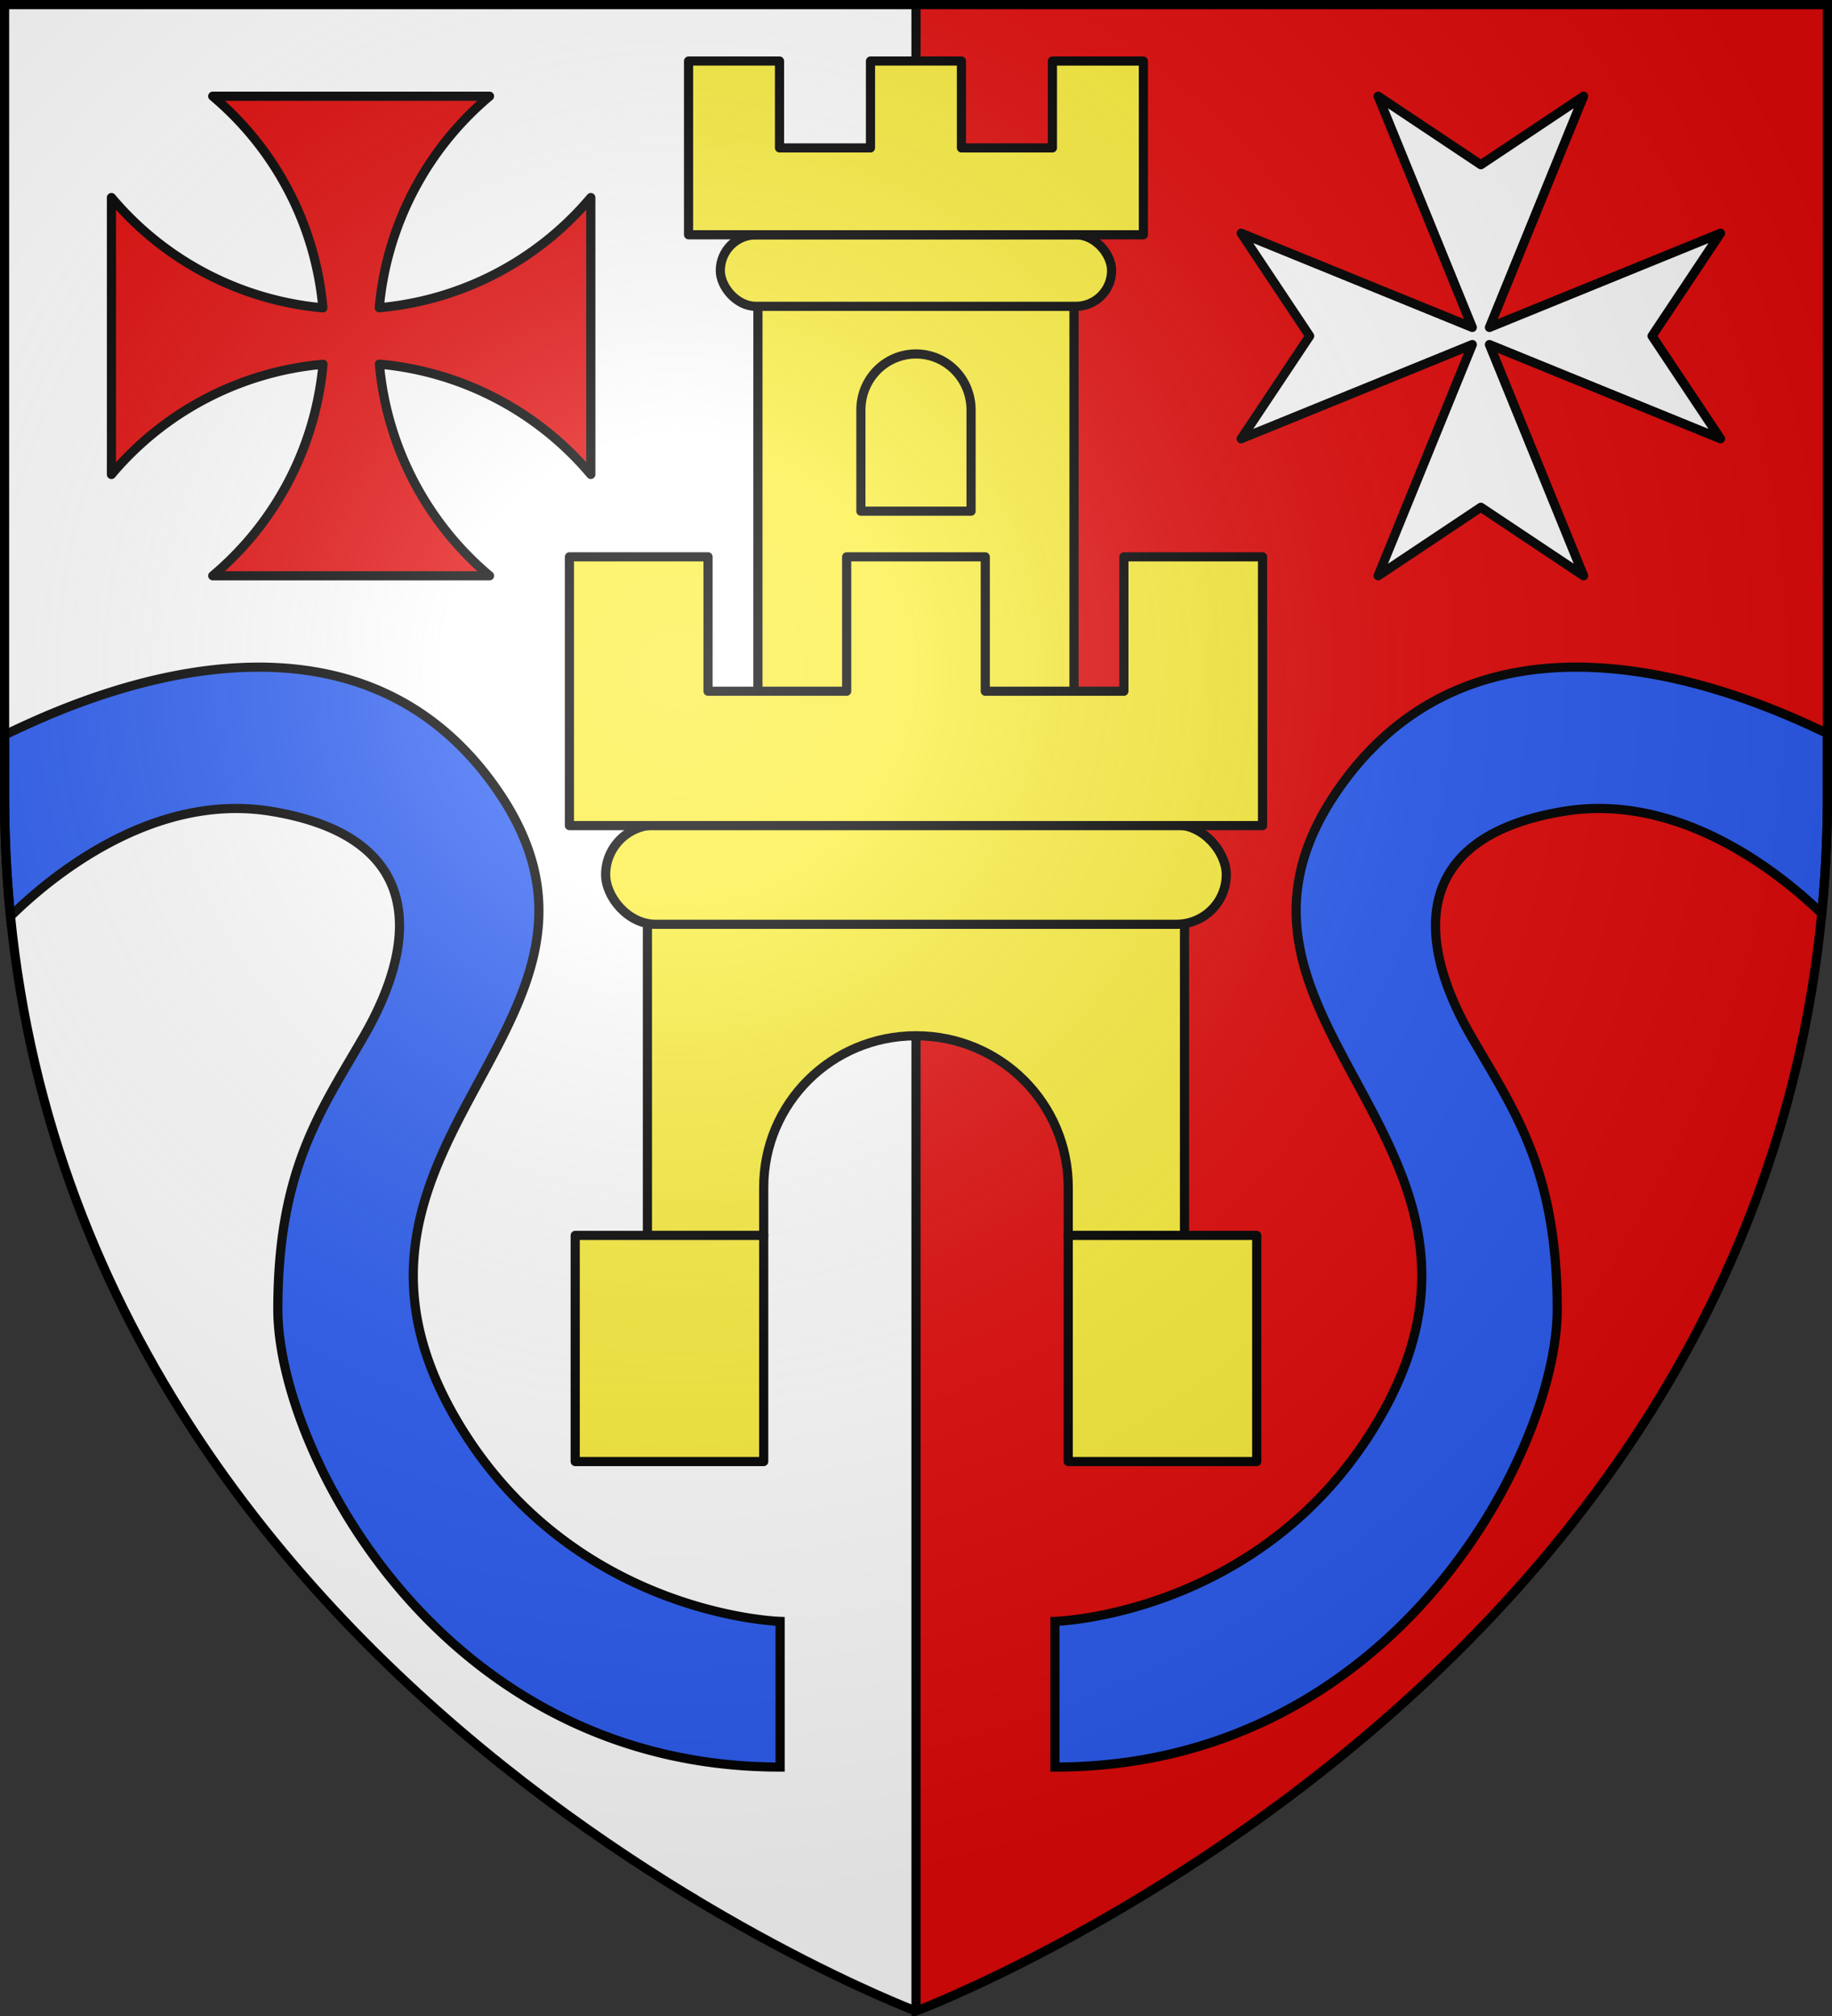
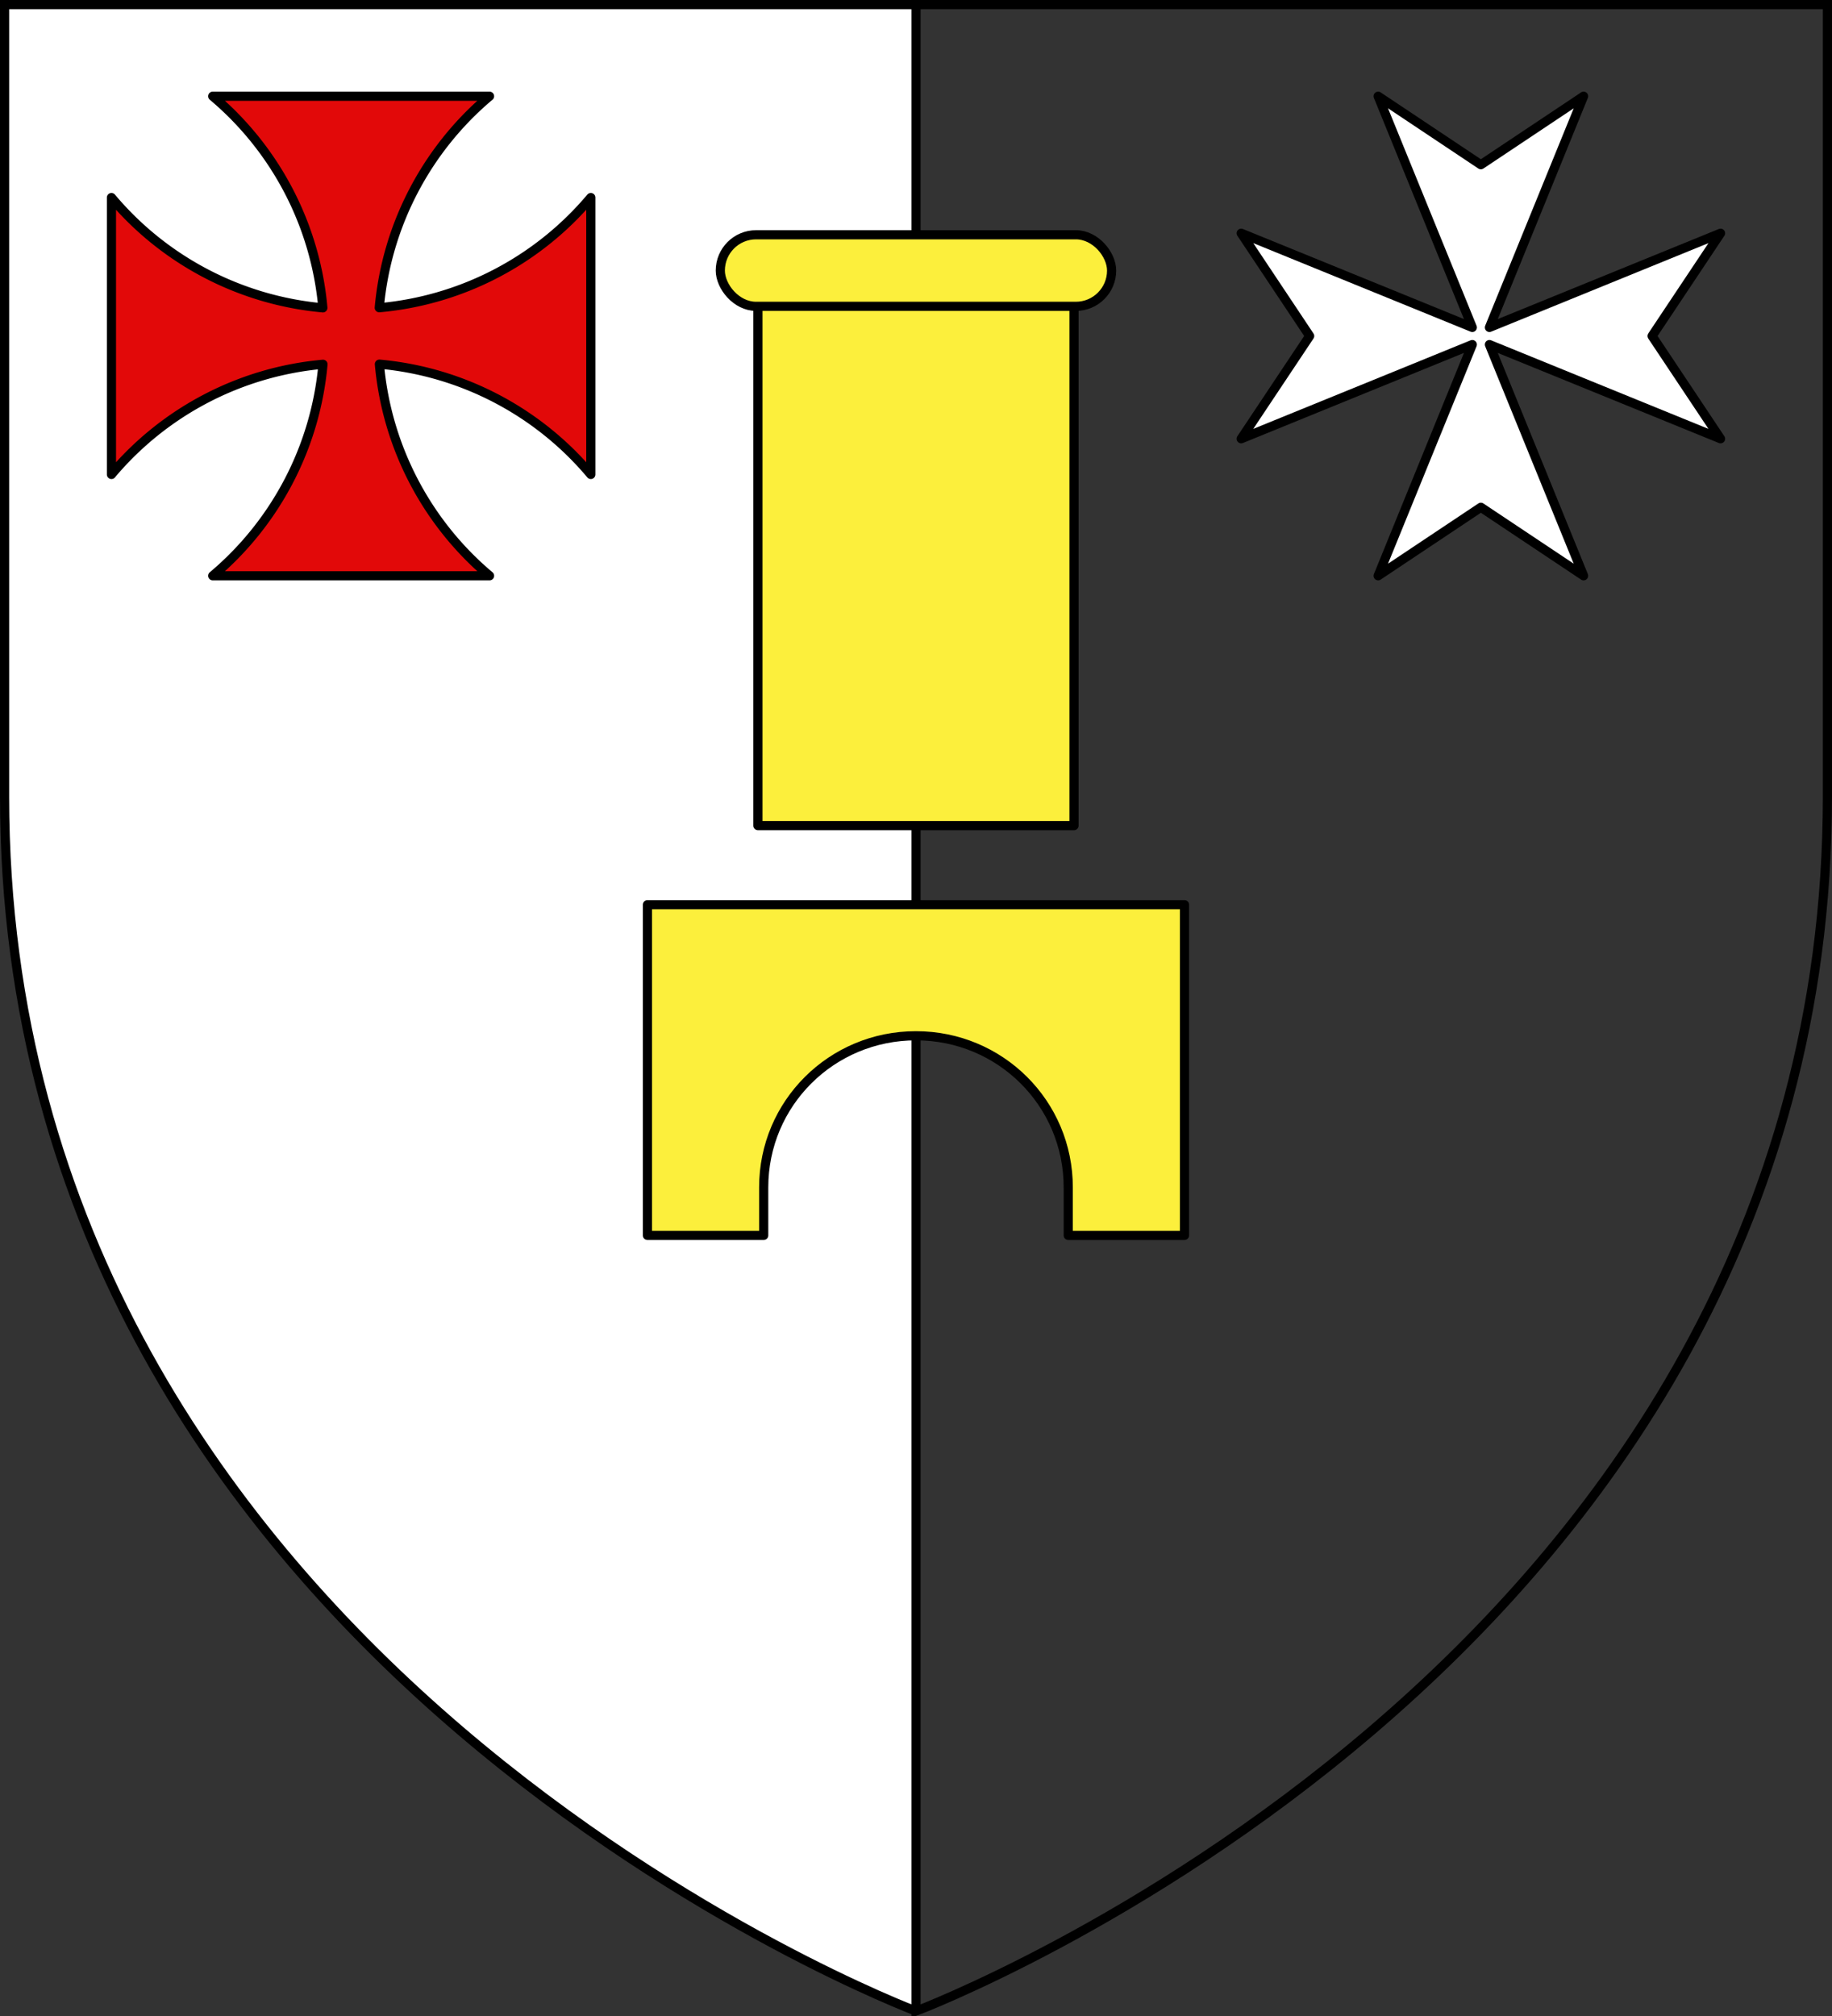
<svg xmlns="http://www.w3.org/2000/svg" width="600" height="660">
  <rect width="100%" height="100%" fill="#333333" stroke="none" />
  <radialGradient id="a" cx="221.445" cy="226.331" r="300" gradientTransform="matrix(1.353 0 0 1.349 -77.63 -85.747)" gradientUnits="userSpaceOnUse">
    <stop offset="0" stop-color="#fff" stop-opacity=".314" />
    <stop offset=".19" stop-color="#fff" stop-opacity=".251" />
    <stop offset=".6" stop-color="#6b6b6b" stop-opacity=".125" />
    <stop offset="1" stop-opacity=".125" />
  </radialGradient>
  <path fill="#fff" fill-rule="evenodd" d="M1.5 1.5v259.246c0 13.518.669 26.64 1.938 39.39C29.008 556.583 300 658.5 300 658.5V1.5z" />
-   <path fill="#e20909" fill-rule="evenodd" d="M300 1.5v657s271.164-102.986 296.563-358.363a398 398 0 0 0 1.937-39.39V1.5z" />
  <g stroke="#000" stroke-width="3">
    <path fill="none" d="M300 658.5V1.5" />
    <path fill="#e20909" stroke-linecap="round" stroke-linejoin="round" d="M69.673 31.5a102.47 102.47 0 0 1 36.07 69.283A102.47 102.47 0 0 1 36.5 64.673v90.655a102.47 102.47 0 0 1 69.283-36.07 102.47 102.47 0 0 1-36.11 69.242h90.655a102.47 102.47 0 0 1-36.07-69.283 102.47 102.47 0 0 1 69.242 36.11V64.674a102.47 102.47 0 0 1-69.283 36.07 102.47 102.47 0 0 1 36.11-69.243z" />
    <path fill="#fff" stroke-linecap="round" stroke-linejoin="round" d="m406.5 143.643 75.696-30.84-30.839 75.697L485 166.072l33.643 22.428-30.84-75.696 75.697 30.839L541.072 110 563.5 76.357l-75.696 30.84L518.643 31.5 485 53.928 451.357 31.5l30.84 75.696L406.5 76.357 428.928 110z" />
-     <path fill="#2b5df2" d="M85.486 218.416c-38.283-.23-73.991 17.514-83.986 22.193v20.078c0 13.48.669 26.575 1.938 39.29 12.24-12.07 46.112-40.854 85.46-34.352 49.463 8.174 48.944 41.283 30.26 73.645-14.177 24.556-28.164 43.678-28.164 89.435S144.061 578.5 255.5 578.5v-47.684s-67.396-1.82-105.168-64.54c-55.988-92.969 67.159-132.006 11.203-209.497-20.983-29.059-49.089-38.2-76.049-38.363zm430.028 0c-26.96.162-55.066 9.304-76.05 38.363-55.955 77.491 67.192 116.528 11.204 209.496-37.772 62.721-105.168 64.541-105.168 64.541V578.5c111.44 0 164.506-104.038 164.506-149.795s-13.987-64.88-28.164-89.435c-18.684-32.362-19.203-65.471 30.26-73.645 38.425-6.35 71.608 20.937 84.546 33.463a396 396 0 0 0 1.852-38.4v-20.545c-11.3-5.336-45.968-21.95-82.986-21.727z" />
    <g fill="#fcef3c" stroke-linecap="round" stroke-linejoin="round" transform="translate(-.01 -.018)scale(1)">
      <path d="M212.047 296.2v108.27h38.083v-15.74c0-27.491 22.24-49.62 49.868-49.62s49.872 22.129 49.872 49.62v15.74h38.079V296.2zM248.238 91.747H351.76v178.562H248.238z" />
-       <rect width="203.271" height="32.522" x="198.364" y="270.097" rx="16.342" ry="16.261" />
      <rect width="128.156" height="23.43" x="235.921" y="76.878" ry="11.715" />
-       <path d="M281.96 167.372v-33.147c0-10.15 8.045-18.323 18.04-18.323s18.04 8.172 18.04 18.323v33.147zM186.504 182.313v87.995h226.993v-87.995h-45.401v44h-45.397v-44h-45.397v44H231.9v-44zM188.395 404.47v74.034h61.735V404.47zm161.475 0v74.034h61.735V404.47zM225.518 19.997v56.881h148.964v-56.88h-29.795v28.441h-29.791V19.997h-29.792V48.44H255.31V19.997z" />
    </g>
  </g>
-   <path fill="url(#a)" fill-rule="evenodd" d="M300 658.5s298.5-112.32 298.5-397.772V2.176H1.5v258.552C1.5 546.18 300 658.5 300 658.5" />
  <path fill="none" stroke="#000" stroke-width="3" d="M300 658.397S1.5 546.095 1.5 260.688V1.5h597v259.188c0 285.407-298.5 397.71-298.5 397.71z" />
</svg>